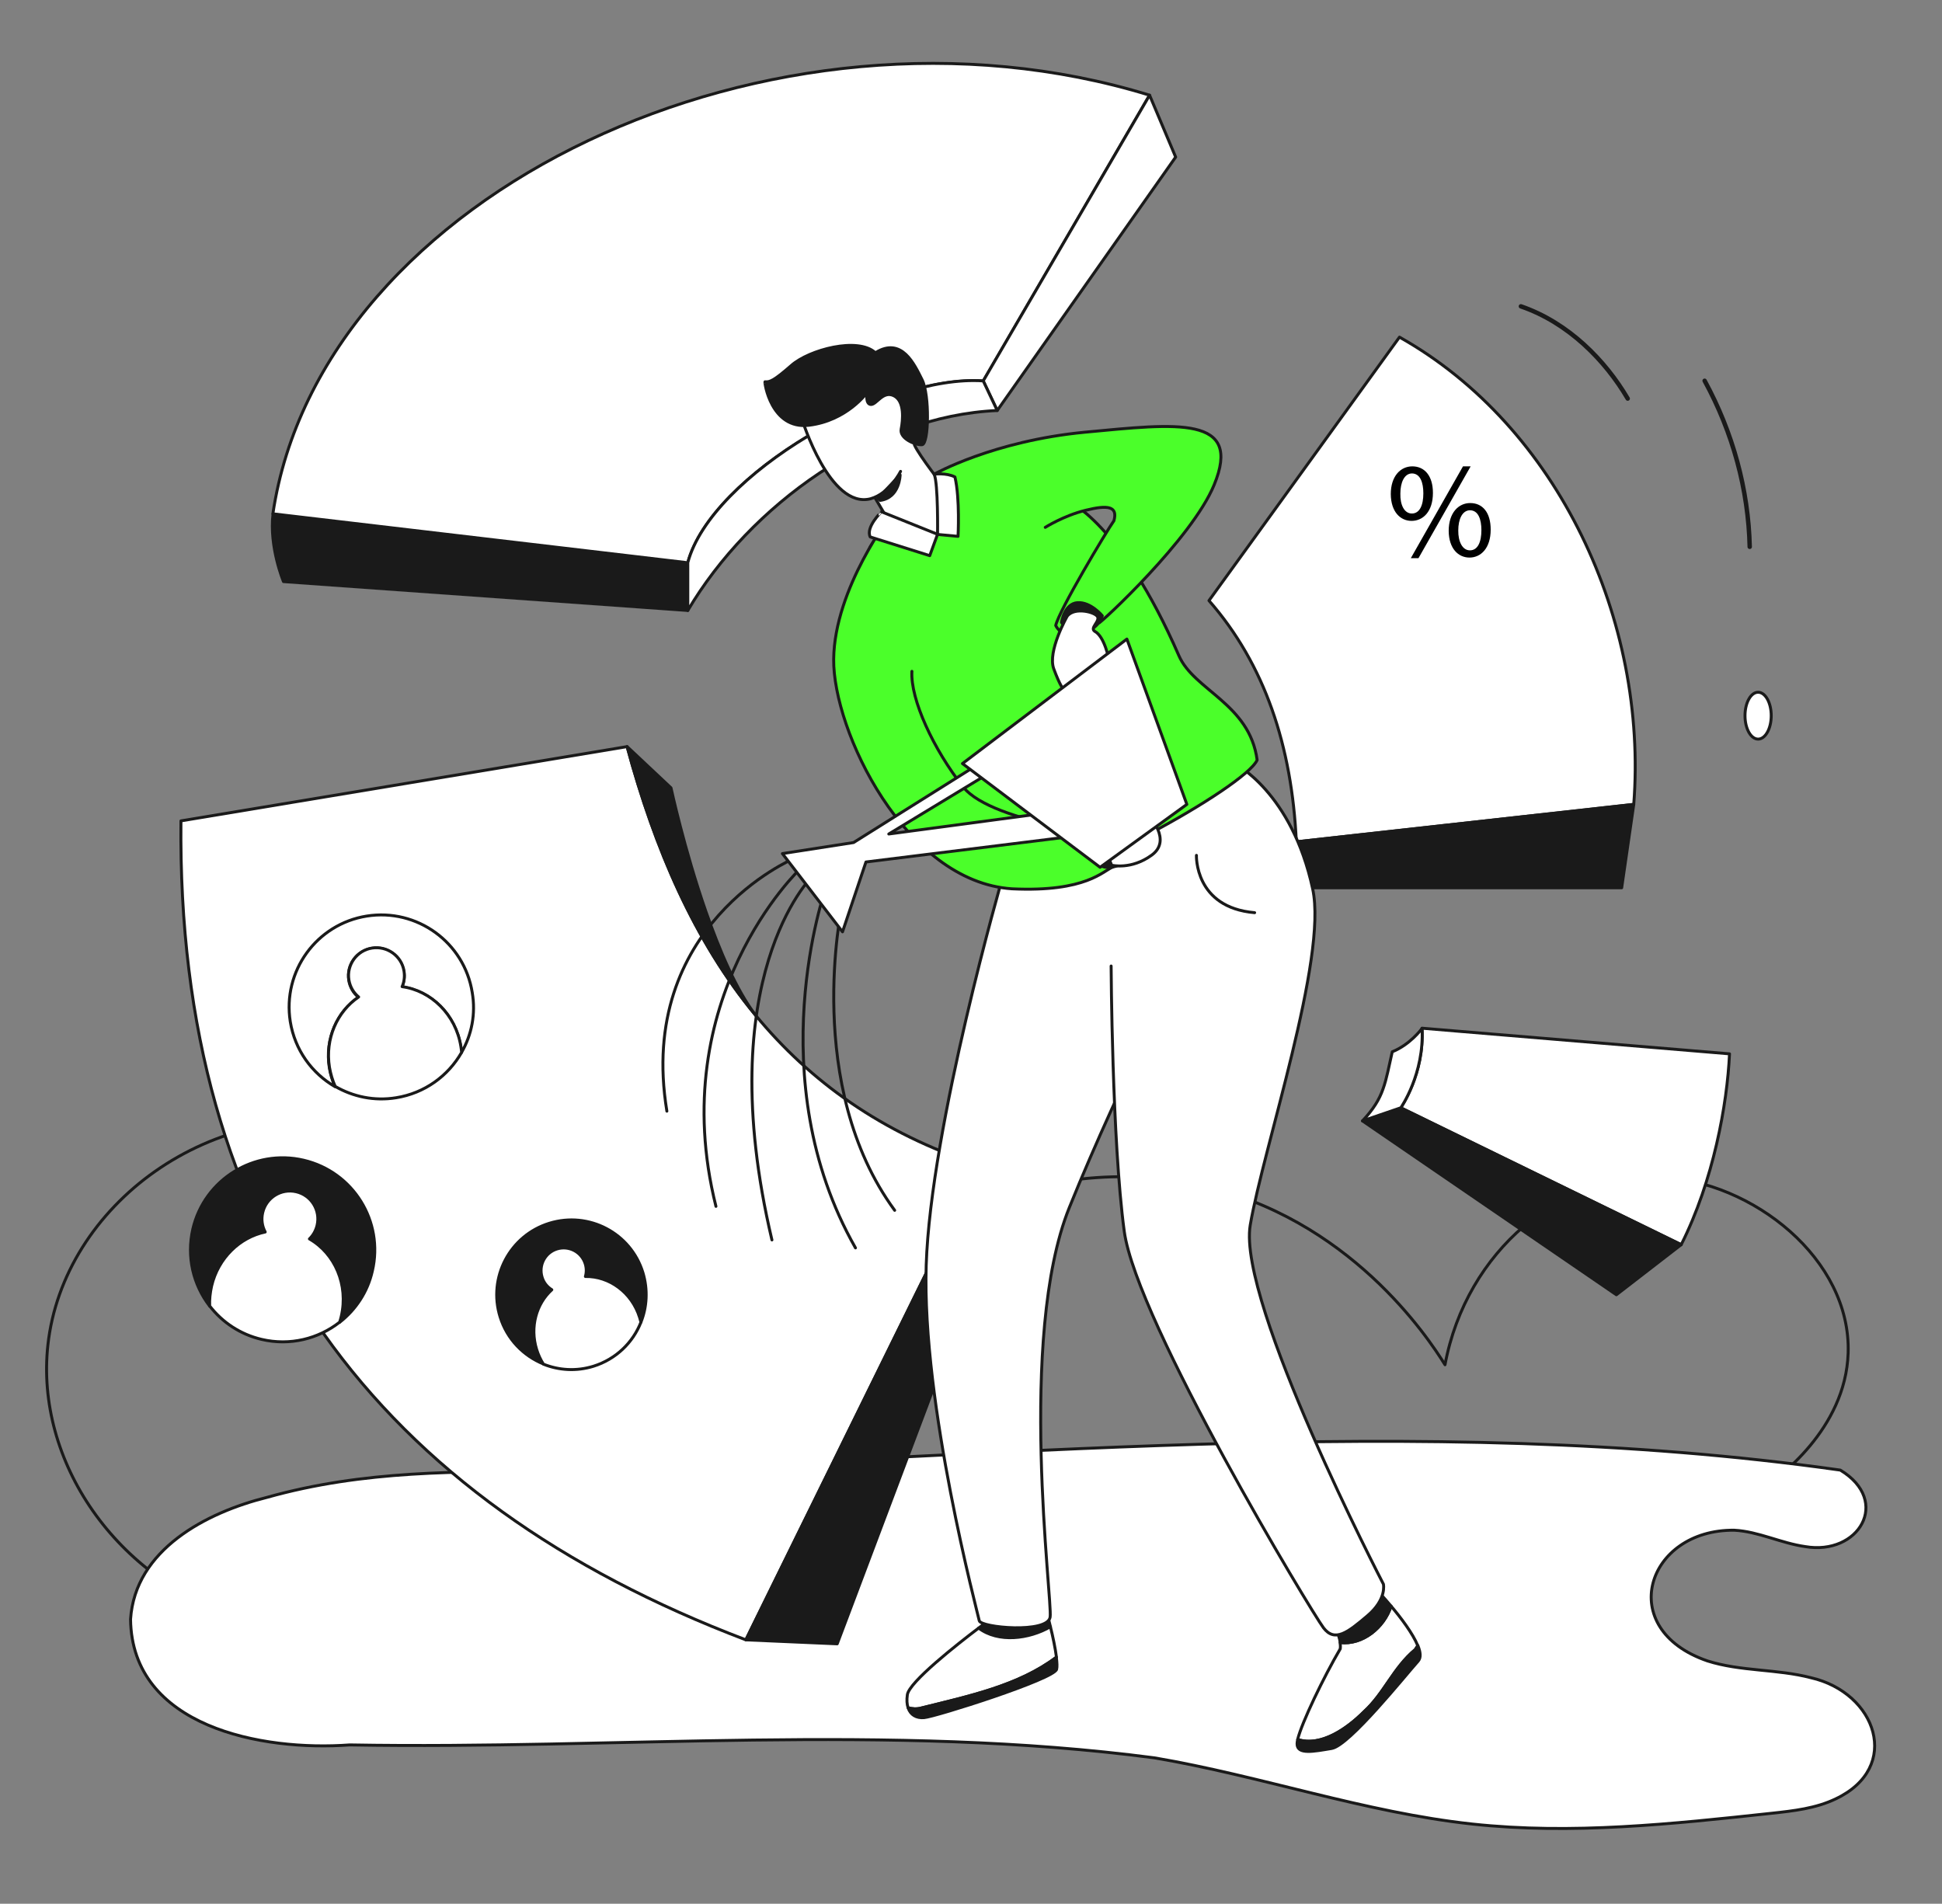
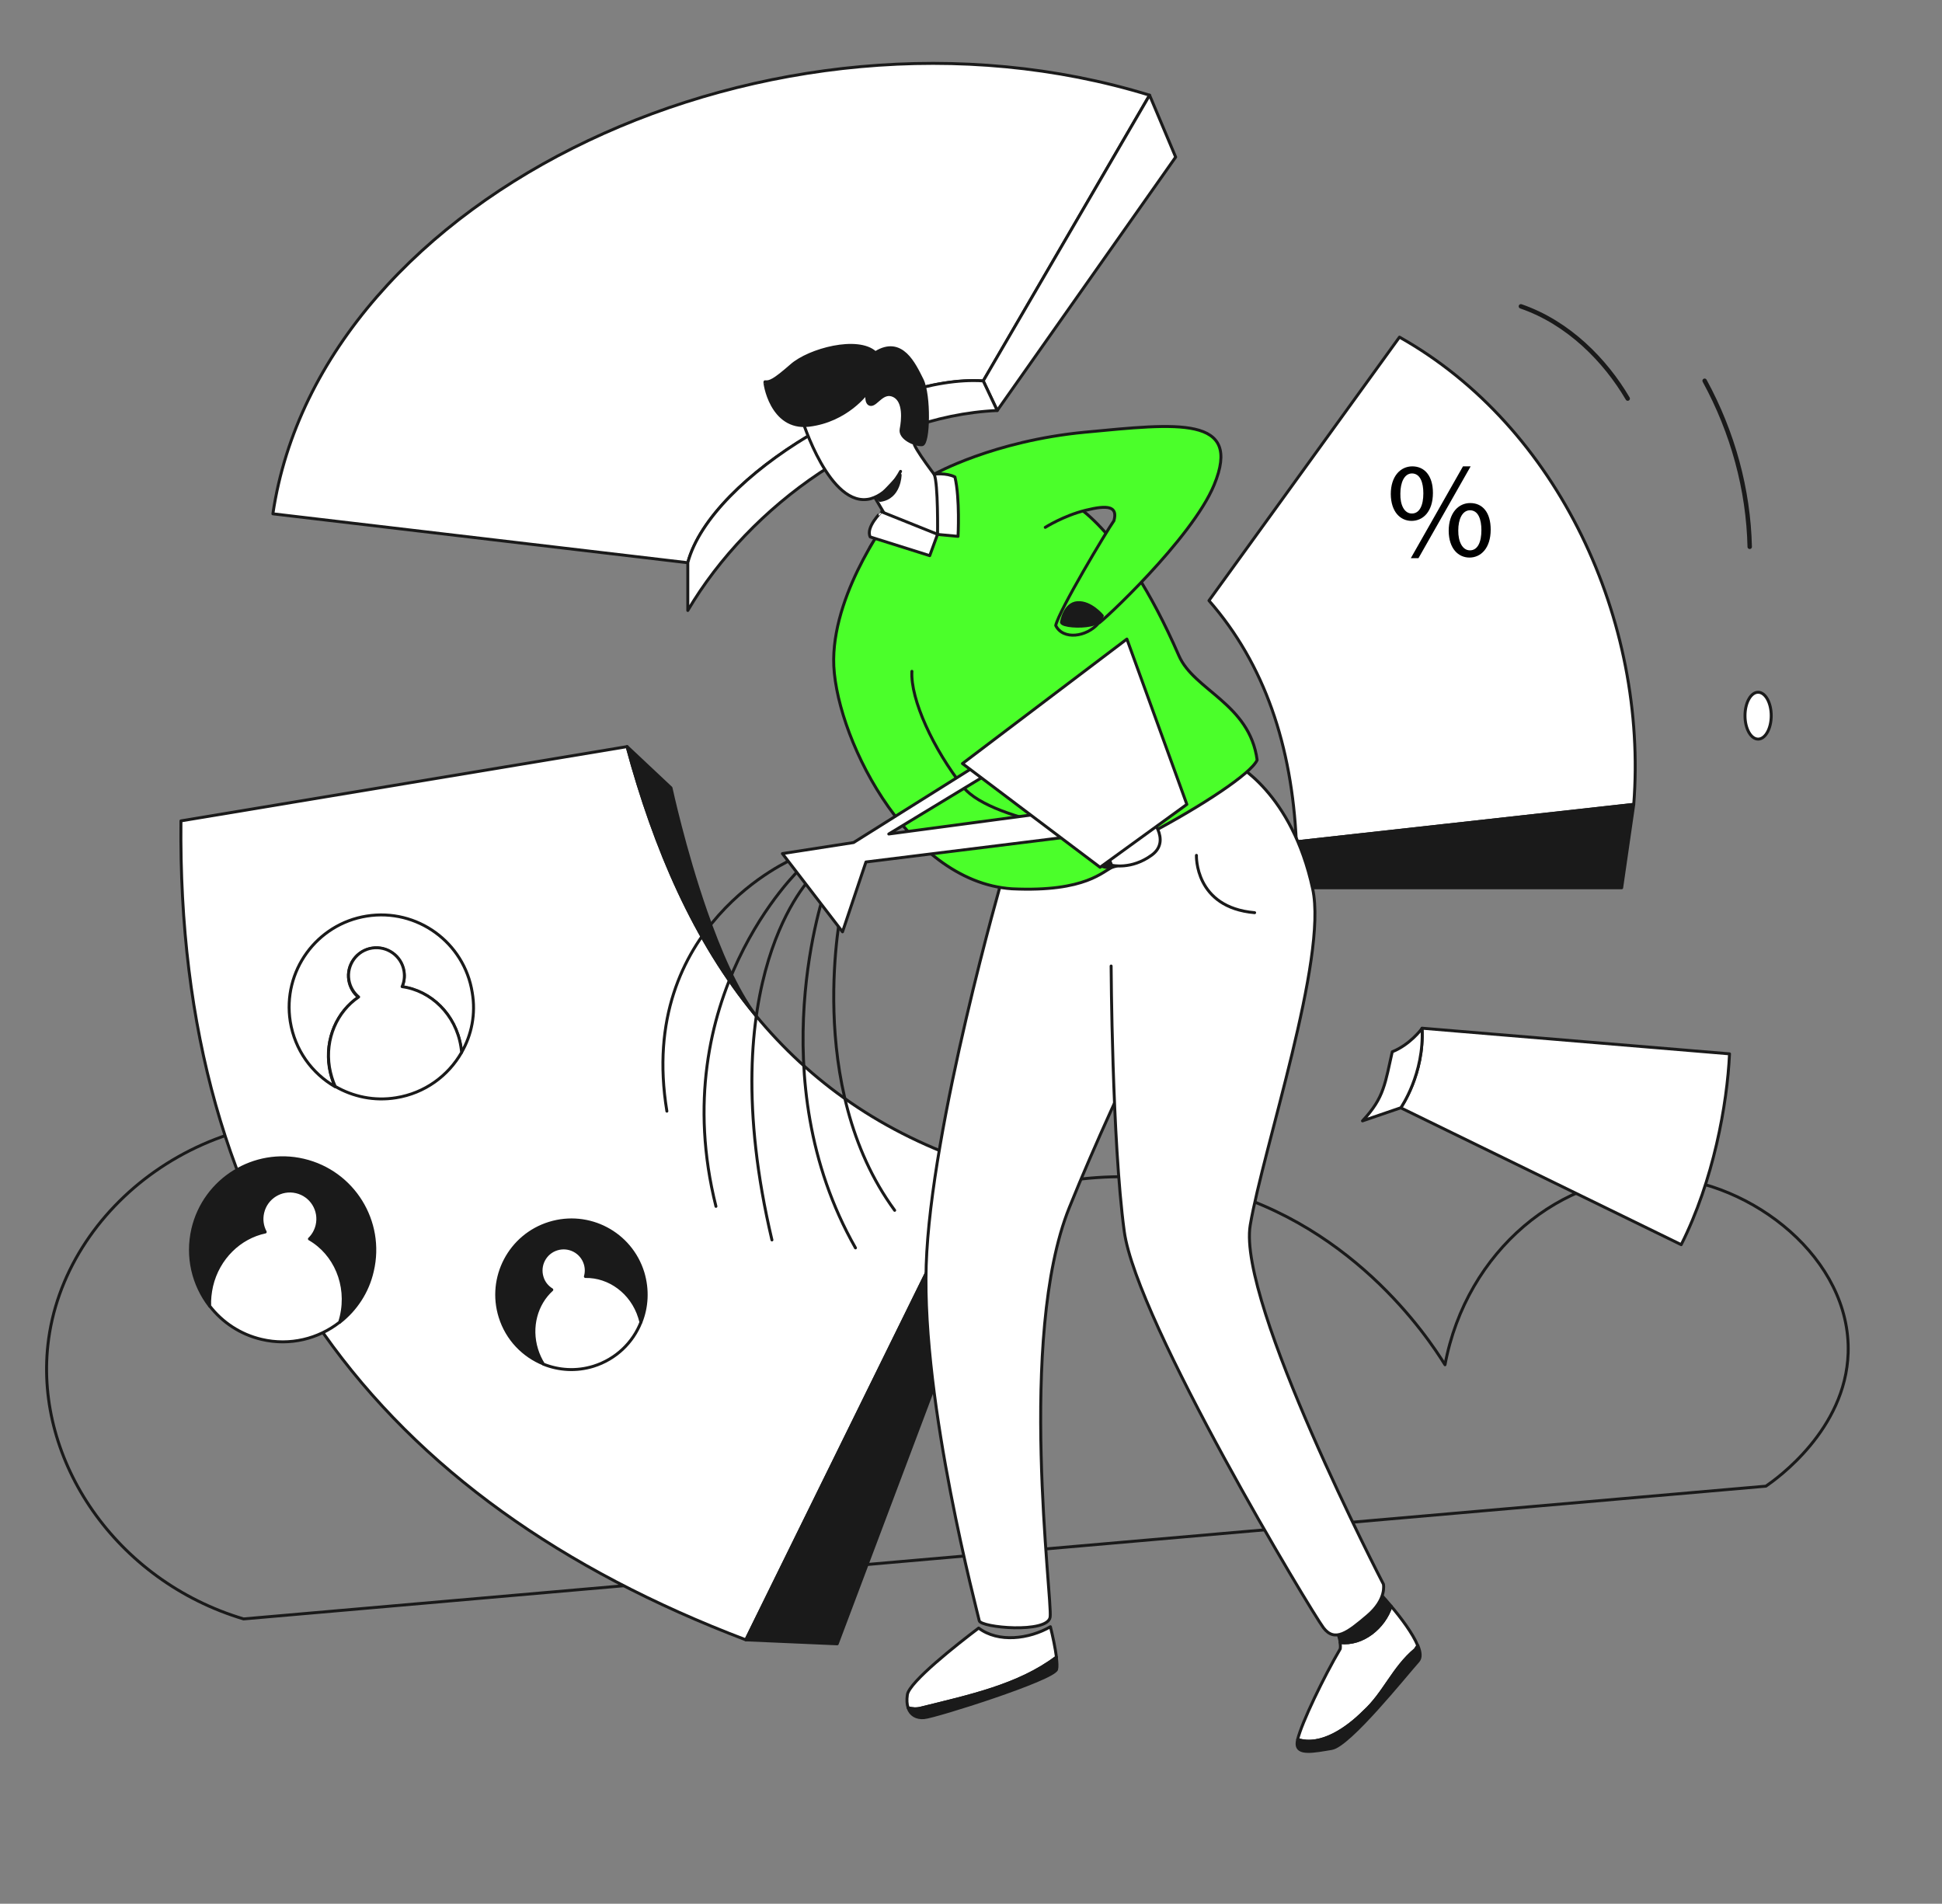
<svg xmlns="http://www.w3.org/2000/svg" version="1.1" id="Layer_1" x="0px" y="0px" viewBox="0 0 1318 1292" style="enable-background:new 0 0 1318 1292;" xml:space="preserve">
  <rect x="0" y="0" width="1318" height="1292" fill="#808080" stroke="none" />
  <style type="text/css">
	.st0{fill:none;stroke:#1A1A1A;stroke-width:2;stroke-linecap:round;stroke-linejoin:round;stroke-miterlimit:10;}
	.st1{fill:#FFFFFF;stroke:#1A1A1A;stroke-width:2;stroke-linecap:round;stroke-linejoin:round;stroke-miterlimit:10;}
	.st2{fill:#1A1A1A;stroke:#1A1A1A;stroke-width:2;stroke-linecap:round;stroke-linejoin:round;stroke-miterlimit:10;}
	.st3{fill:none;stroke:#1A1A1A;stroke-width:3;stroke-linecap:round;stroke-linejoin:round;stroke-miterlimit:10;}
	.st4{fill:#4BFF2A;stroke:#1A1A1A;stroke-width:2;stroke-linecap:round;stroke-linejoin:round;stroke-miterlimit:10;}
</style>
  <g>
    <path class="st0" d="M165.3,1098.7c-87-26-141.4-107.5-132.8-185.9C42.8,818.5,143,742.2,253,764.2c92.1,54,184.2,108,276.2,162   c67.4-96.6,180.1-144.7,284.2-122.1c102.3,22.2,155.9,103.8,167.3,122.1c14.5-77.7,79.6-130.5,146.1-127.4   c62.9,2.9,129.6,55.8,127.5,119.5c-1.7,52-48.4,85.2-55.8,90.3C854.1,1038.6,509.7,1068.6,165.3,1098.7z" />
-     <path class="st1" d="M181.2,1016.2c-41.3,10.3-89.5,35.5-92.6,82.7c0.9,73.2,89.3,89.7,148.7,85.3c181.8,3.2,365.7-14.9,546.3,8.8   c72.4,12.3,142.6,37,215.6,44.9c67.5,7.3,135.6,0,203.1-7.3c14.9-1.6,30.1-3.3,43.6-9.8c45.2-21.4,27.6-72.1-16.9-82.2   c-23-6-47.6-4.2-70.2-11.4c-63.4-21.8-41.2-89.4,18.3-88.7c16.4,0.9,31.7,8.8,48,11.1c36.3,6.3,58.7-30.8,23.9-51.9   c-286.8-40.6-581.8-6.5-870.5,0.9C311.1,998.7,247.1,997.7,181.2,1016.2z" />
    <g>
-       <path class="st2" d="M466.8,381.8v32.5l-274.4-19.6c0,0-9.8-23.3-7.1-46L466.8,381.8z" />
      <path class="st1" d="M780.2,64.6l-112.9,194c-66.1-4.7-184.6,63.7-200.5,123.3l-281.6-33.2C217.5,130.5,525.2-13.8,780.2,64.6z" />
      <polygon class="st1" points="797.9,106.6 676.8,278.6 667.3,258.5 780.2,64.6   " />
      <path class="st1" d="M676.8,278.6c-83.8,3.7-167.9,64.3-210,135.7v-32.5c15.9-59.6,134.4-128,200.5-123.3L676.8,278.6z" />
    </g>
    <g>
      <path class="st1" d="M664.7,790.7l-158.5,322.2c-249.7-94.8-386.3-273.6-383.4-555.8l302.8-50.4c18.8,69.5,45.8,132.1,87.2,182.3    c37,44.9,85.6,80,150.3,101.2C663.6,790.4,664.1,790.6,664.7,790.7z" />
      <polygon class="st2" points="685,805.5 568.2,1115.6 506.2,1112.9 664.7,790.7   " />
      <path class="st2" d="M512.8,689c-41.4-50.2-68.3-112.8-87.2-182.3l29.8,28c0,0,8.9,41.5,23.6,83.7C488.3,645,499.8,672,512.8,689z    " />
    </g>
    <g>
      <path class="st1" d="M1108.8,545.9l-229,25.4c-3-65-21.4-120.4-59.3-163.7l129.3-178.8C1057.8,289.5,1118.4,421.4,1108.8,545.9z" />
      <polygon class="st2" points="1108.8,545.9 1100.6,602.5 879.8,602.5 879.8,571.3   " />
    </g>
    <path class="st1" d="M1173.8,715.2c-1.6,34.3-10.9,86-32.8,129.5l-190.4-92.9c0,0,16.2-23,14.5-54L1173.8,715.2z" />
-     <polygon class="st2" points="1141,844.7 1097,878.7 924.7,760.7 950.7,751.8  " />
    <path class="st1" d="M950.7,751.8l-26,8.9c7.5-8,11.4-14.5,13.9-21.6c2.6-7.2,3.9-14.9,6.3-25.3c11.8-4.7,19.8-15.2,20.2-15.9l0,0   C966.8,728.8,950.7,751.8,950.7,751.8z" />
    <g>
      <path class="st1" d="M313.2,714.3c-0.1-1.3-0.3-2.7-0.5-4c-3.5-21.8-20.2-37.9-39.9-40.5c1.4-3.2,1.9-6.8,1.3-10.5    c-1.7-10.3-11.4-17.4-21.7-15.7c-10.3,1.6-17.4,11.4-15.7,21.7c0.8,4.7,3.2,8.7,6.6,11.5c-14.5,9.8-22.9,28.3-19.8,47.7    c0.7,4.6,2.1,9,3.9,13c-15.7-9.1-27.3-24.9-30.4-44.2c-5.4-34.1,17.8-66.2,51.9-71.6c34.1-5.4,66.2,17.8,71.6,51.9    C323,688.1,320.1,702.4,313.2,714.3z" />
      <path class="st1" d="M312.8,710.2c0.2,1.3,0.4,2.7,0.5,4c-9.1,15.9-25,27.7-44.5,30.8c-14.8,2.4-29.2-0.7-41.3-7.7    c-1.8-4-3.1-8.4-3.9-13c-3.1-19.4,5.2-37.8,19.8-47.7c-3.4-2.8-5.8-6.8-6.6-11.5c-1.7-10.3,5.4-20.1,15.7-21.7    c10.3-1.6,20.1,5.4,21.7,15.7c0.6,3.7,0.1,7.3-1.3,10.5C292.6,672.3,309.3,688.5,312.8,710.2z" />
    </g>
    <g>
      <path class="st2" d="M230.5,897.4c0.4-1.3,0.8-2.6,1.1-3.9c5-21.5-4.3-42.7-21.6-52.6c2.5-2.4,4.4-5.6,5.2-9.2    c2.4-10.2-3.9-20.4-14.1-22.8c-10.2-2.4-20.4,3.9-22.8,14.1c-1.1,4.6-0.4,9.3,1.7,13.2c-17.2,3.6-31.9,17.5-36.4,36.7    c-1.1,4.5-1.5,9.1-1.3,13.5c-11.1-14.4-15.8-33.4-11.4-52.4c7.9-33.6,41.6-54.5,75.2-46.6c33.6,7.9,54.5,41.5,46.6,75.2    C249.5,876.8,241.4,888.9,230.5,897.4z" />
      <path class="st1" d="M231.6,893.4c-0.3,1.3-0.7,2.6-1.1,3.9c-14.4,11.3-33.7,16.2-52.9,11.7c-14.6-3.4-26.8-11.7-35.3-22.7    c-0.2-4.4,0.3-8.9,1.3-13.5c4.5-19.1,19.2-33.1,36.4-36.7c-2.1-3.9-2.8-8.5-1.7-13.2c2.4-10.2,12.6-16.5,22.8-14.1    c10.2,2.4,16.5,12.6,14.1,22.8c-0.9,3.7-2.7,6.8-5.2,9.2C227.3,850.7,236.6,872,231.6,893.4z" />
    </g>
    <g>
      <path class="st2" d="M435,897.3c-0.2-1.1-0.5-2.1-0.9-3.2c-5.3-17.1-20.6-28.1-36.7-27.9c0.8-2.7,0.8-5.7-0.1-8.6    c-2.5-8.1-11.1-12.6-19.2-10.1c-8.1,2.5-12.6,11.1-10.1,19.2c1.1,3.7,3.6,6.6,6.6,8.5c-10.5,9.6-15.1,25.3-10.3,40.5    c1.1,3.6,2.7,7,4.6,10c-13.6-5.5-24.8-16.8-29.5-32c-8.3-26.7,6.6-55.2,33.4-63.5c26.8-8.3,55.2,6.6,63.5,33.4    C439.8,875.2,439.1,887,435,897.3z" />
      <path class="st1" d="M434.1,894.1c0.3,1.1,0.6,2.1,0.9,3.2c-5.4,13.8-16.9,25.1-32.2,29.9c-11.6,3.6-23.5,2.8-34-1.4    c-1.9-3-3.5-6.4-4.6-10c-4.7-15.2-0.2-31,10.3-40.5c-3.1-1.9-5.5-4.8-6.6-8.5c-2.5-8.1,2-16.7,10.1-19.2c8.1-2.5,16.7,2,19.2,10.1    c0.9,2.9,0.9,5.9,0.1,8.6C413.5,866,428.8,877.1,434.1,894.1z" />
    </g>
    <path class="st3" d="M1032.2,207.9c32.3,11.1,57.3,36.7,72.5,62.6" />
    <path class="st3" d="M1156.9,258.4c19.2,35.2,29.7,73.9,30.6,112.7" />
    <ellipse class="st1" cx="1193.2" cy="485.7" rx="8.9" ry="15.9" />
    <g>
-       <path class="st2" d="M712.9,1104c-1.4-6.1-2.7-10.8-2.7-10.8l-39.5,6.8c0,0-2.5,1.9-6.5,4.9C677.5,1115,698.5,1112.4,712.9,1104z" />
      <path class="st1" d="M625.1,1159.2c32.6-8.1,66.3-15.2,91.9-34.5c-0.8-6.2-2.5-14.3-4.1-20.7c-14.5,8.4-35.4,11-48.7,0.9    c-14.3,10.8-47.3,36.7-48.4,45.3c-0.5,3.5-0.3,6.4,0.5,8.8C619.1,1159.8,622.1,1160,625.1,1159.2z" />
      <path class="st2" d="M625.1,1159.2c-3,0.8-6,0.6-8.8-0.2c1.6,4.9,5.7,7.1,10.8,6.7c7.7-0.6,88.2-26.1,90-32.8    c0.4-1.6,0.3-4.5-0.2-8.2C691.4,1144,657.7,1151.1,625.1,1159.2z" />
      <path class="st1" d="M925.7,1161.7c13.7-12.4,19.9-29.8,34.8-42.2c0.6-0.9,1.2-1.8,1.7-2.7c-3.4-8.3-11.5-19-18.1-26.8    c-4.7,14.6-19.3,26.5-34.6,24.7c0.2,1.4,0.3,2.9,0.1,4.3c-11.2,19.1-26.2,50.2-28.9,61.5C896.8,1185.7,914.7,1172.7,925.7,1161.7z    " />
      <path class="st2" d="M960.5,1119.5c-14.9,12.4-21.1,29.8-34.8,42.2c-11,11-28.9,24-45,18.9c-0.3,1.2-0.4,2.2-0.4,2.9    c0,7.5,11.5,5.1,23.5,3.1c12-2,50-49.6,58.7-59.3c2-2.3,1.6-6-0.2-10.5C961.7,1117.7,961.1,1118.6,960.5,1119.5z" />
      <path class="st2" d="M944.1,1090c-5.2-6.2-9.3-10.5-9.3-10.5l-29.7,23.4c0,0,3.6,5.4,4.5,11.9    C924.7,1116.5,939.4,1104.6,944.1,1090z" />
      <path class="st1" d="M680.5,595.2c0,0-48.9,169-51.9,263.4c-3,94.4,35.1,236.6,36,241.3s46.3,8.9,48.1-2.4    c1.8-11.2-22.4-190,13-277.9s85-181.7,86.2-191.2s-43.1-79.7-43.1-79.7L680.5,595.2z" />
      <path class="st1" d="M754.1,655.6c0,0,0.6,118.6,8.9,180s127.5,259,135.2,269.1s16.5,3.2,29.8-8.1c13.3-11.2,10.9-21.5,10.9-21.5    S839.7,884,848.5,831.5c8.9-52.5,52.6-181.2,42.4-228.2c-14.2-65.8-53-85.1-53-85.1l-99.2,27.7" />
      <path class="st4" d="M724.2,339.6c0,0,36.4,14.6,75.9,105.4c10.2,23.5,48,32.6,53.1,70.8c-8.4,18.6-132.4,86.9-159.4,82    c-49.1-55.3-106.1-135.5-106.2-178.3s2.9-48.2,2.9-48.2s23.4-39.1,51.7-49.7C670.6,311,724.2,339.6,724.2,339.6z" />
      <path class="st4" d="M605.3,348.7c0,0-39,50.3-39.5,98.7s48.4,151,121,155.8c50.8,2.4,62-12.4,68.5-14.8    c1.2-17.1,9.4-20.1,9.4-20.1s-90.9-8.9-111-34.2c-20.1-25.4-35.9-59.5-34.8-78.5" />
      <path class="st2" d="M743,568.6c0,0-5.1,23,12.2,19.8s11.5-20.9,5-22.1C753.8,565.1,743,568.6,743,568.6z" />
      <path class="st1" d="M754.5,587.2c0,0,13.3,3.3,27.2-6.9c13.9-10.2-2-26.6-2-26.6s-12.6,16.4-22.6,17.5S754.5,587.2,754.5,587.2z" />
      <path class="st1" d="M611.2,319.9c0,0-7.4,15-20.4,18.6c-27.7,7.1-46.5-54-46.5-54l51.5-33.9c0,0,23.3,17.7,24.8,18.6    c1.5,0.9,0,27.4,0,32.7c3.2,7.4,20.7,29.5,20.7,29.5l-5,31.3l-33.1-9.1l-9.3-15.7" />
      <path class="st2" d="M610.9,322.3c0,0-0.2,15.6-13.6,17.3c-1.4-1.5-1.4-1.5-1.4-1.5L610.9,322.3z" />
      <path class="st2" d="M519.2,259.1c-0.6-0.1,4,32.6,29.8,29.5c25.8-3.1,39.4-22.1,39.4-22.1s-1.2,7.9,2.7,8    c3.9,0.1,8.2-9.6,15.6-5.9s6.1,16.5,4.9,22.7c-1.2,6.2,9.6,10.9,14.2,10.5c4.6-0.4,5.2-33.8,0-44.1c-5.2-10.3-13.7-29.5-31.7-18.3    c-11.8-10.9-44.9-2.1-57,8.6C525.1,258.5,522.4,259.4,519.2,259.1z" />
      <path class="st4" d="M634,321.8c0,0,40.1-22.6,102.5-28.5s107-11.5,87.5,35.8c-15.1,36.6-77.2,94.1-78.7,94.1    c-7.8,9-23.8,11.4-28.8,1.3c2.1-10,34.8-64.5,39.5-71.1c2.7-9.7-3.8-10.9-19.2-7.1c-15,3.7-27.4,11.6-27.4,11.6" />
      <path class="st2" d="M720.4,422.4c0,0,1.9-12.8,10.9-13.4s16.8,8.9,16.8,8.9s-1,4.9-8.1,6.3C733,425.7,721.2,424.9,720.4,422.4z" />
      <path class="st1" d="M590.6,364.4l40.4,12.7l5.3-14.5l-38.1-15.3C598.3,347.3,587.3,357.8,590.6,364.4z" />
      <path class="st1" d="M634,321.8c0,0,8.3-1.1,14.1,1.9c3.5,14.8,2.1,40.3,2.1,40.3l-13.9-1.3C636.3,362.7,636.8,328.2,634,321.8z" />
-       <path class="st1" d="M724.3,418.2c0,0-13.6,23.8-9.1,35.8c4.4,11.9,6.4,13.5,6.4,13.5l31-19.9c0,0-2.9-15.7-9.7-19.2    c-3.2-2.3,3.2-6.3,2.1-9.6C743.8,415.4,729.2,411.7,724.3,418.2z" />
      <g>
        <g>
          <path class="st0" d="M571.3,615.6c0,0-26.1,121.3,35.9,205.8" />
          <path class="st0" d="M560.2,603.4c0,0-45.2,128.3,20.4,243.5" />
          <path class="st0" d="M550.9,595.2c0,0-69.1,67.8-27,246.3" />
          <path class="st0" d="M543,589.7c0,0-92.5,87.4-57.1,229" />
          <path class="st0" d="M538.5,582.8c0,0-106.7,45.1-85.9,171.3" />
        </g>
        <polygon class="st1" points="664.7,518.2 579.3,571.8 531,579.3 571.8,632.4 587.7,585 726.3,567.8 717.2,557.6 711,551.6      603.2,566 671.8,524.4    " />
        <g>
          <polygon class="st1" points="653.2,518.2 764.8,433.7 805.5,545.9 746.6,588.6     " />
        </g>
      </g>
    </g>
    <path class="st1" d="M812,580.5c0,0-1.4,35.4,39.5,38.9" />
    <g>
      <g>
        <path d="M972.5,334.5c0,12.7-6.7,19-14.5,19c-7.5,0-14-6-14.1-18.2c0-12.1,6.6-18.8,14.6-18.8C966.9,316.5,972.5,323,972.5,334.5     z M950.4,335c-0.2,7.7,2.7,13.5,7.8,13.5c5.4,0,7.8-5.8,7.8-13.7c0-7.3-2.1-13.5-7.8-13.5C953.1,321.4,950.4,327.4,950.4,335z      M957.5,378.8l35.4-62.3h5.2l-35.4,62.3H957.5z M1011.7,359.4c0,12.7-6.7,19-14.4,19c-7.5,0-14-6-14.1-18.1     c0-12.2,6.6-18.9,14.6-18.9C1006.3,341.4,1011.7,347.9,1011.7,359.4z M989.7,360c-0.1,7.7,2.9,13.5,7.9,13.5     c5.4,0,7.8-5.8,7.8-13.7c0-7.3-2.1-13.5-7.8-13.5C992.4,346.4,989.7,352.4,989.7,360z" />
      </g>
    </g>
  </g>
</svg>